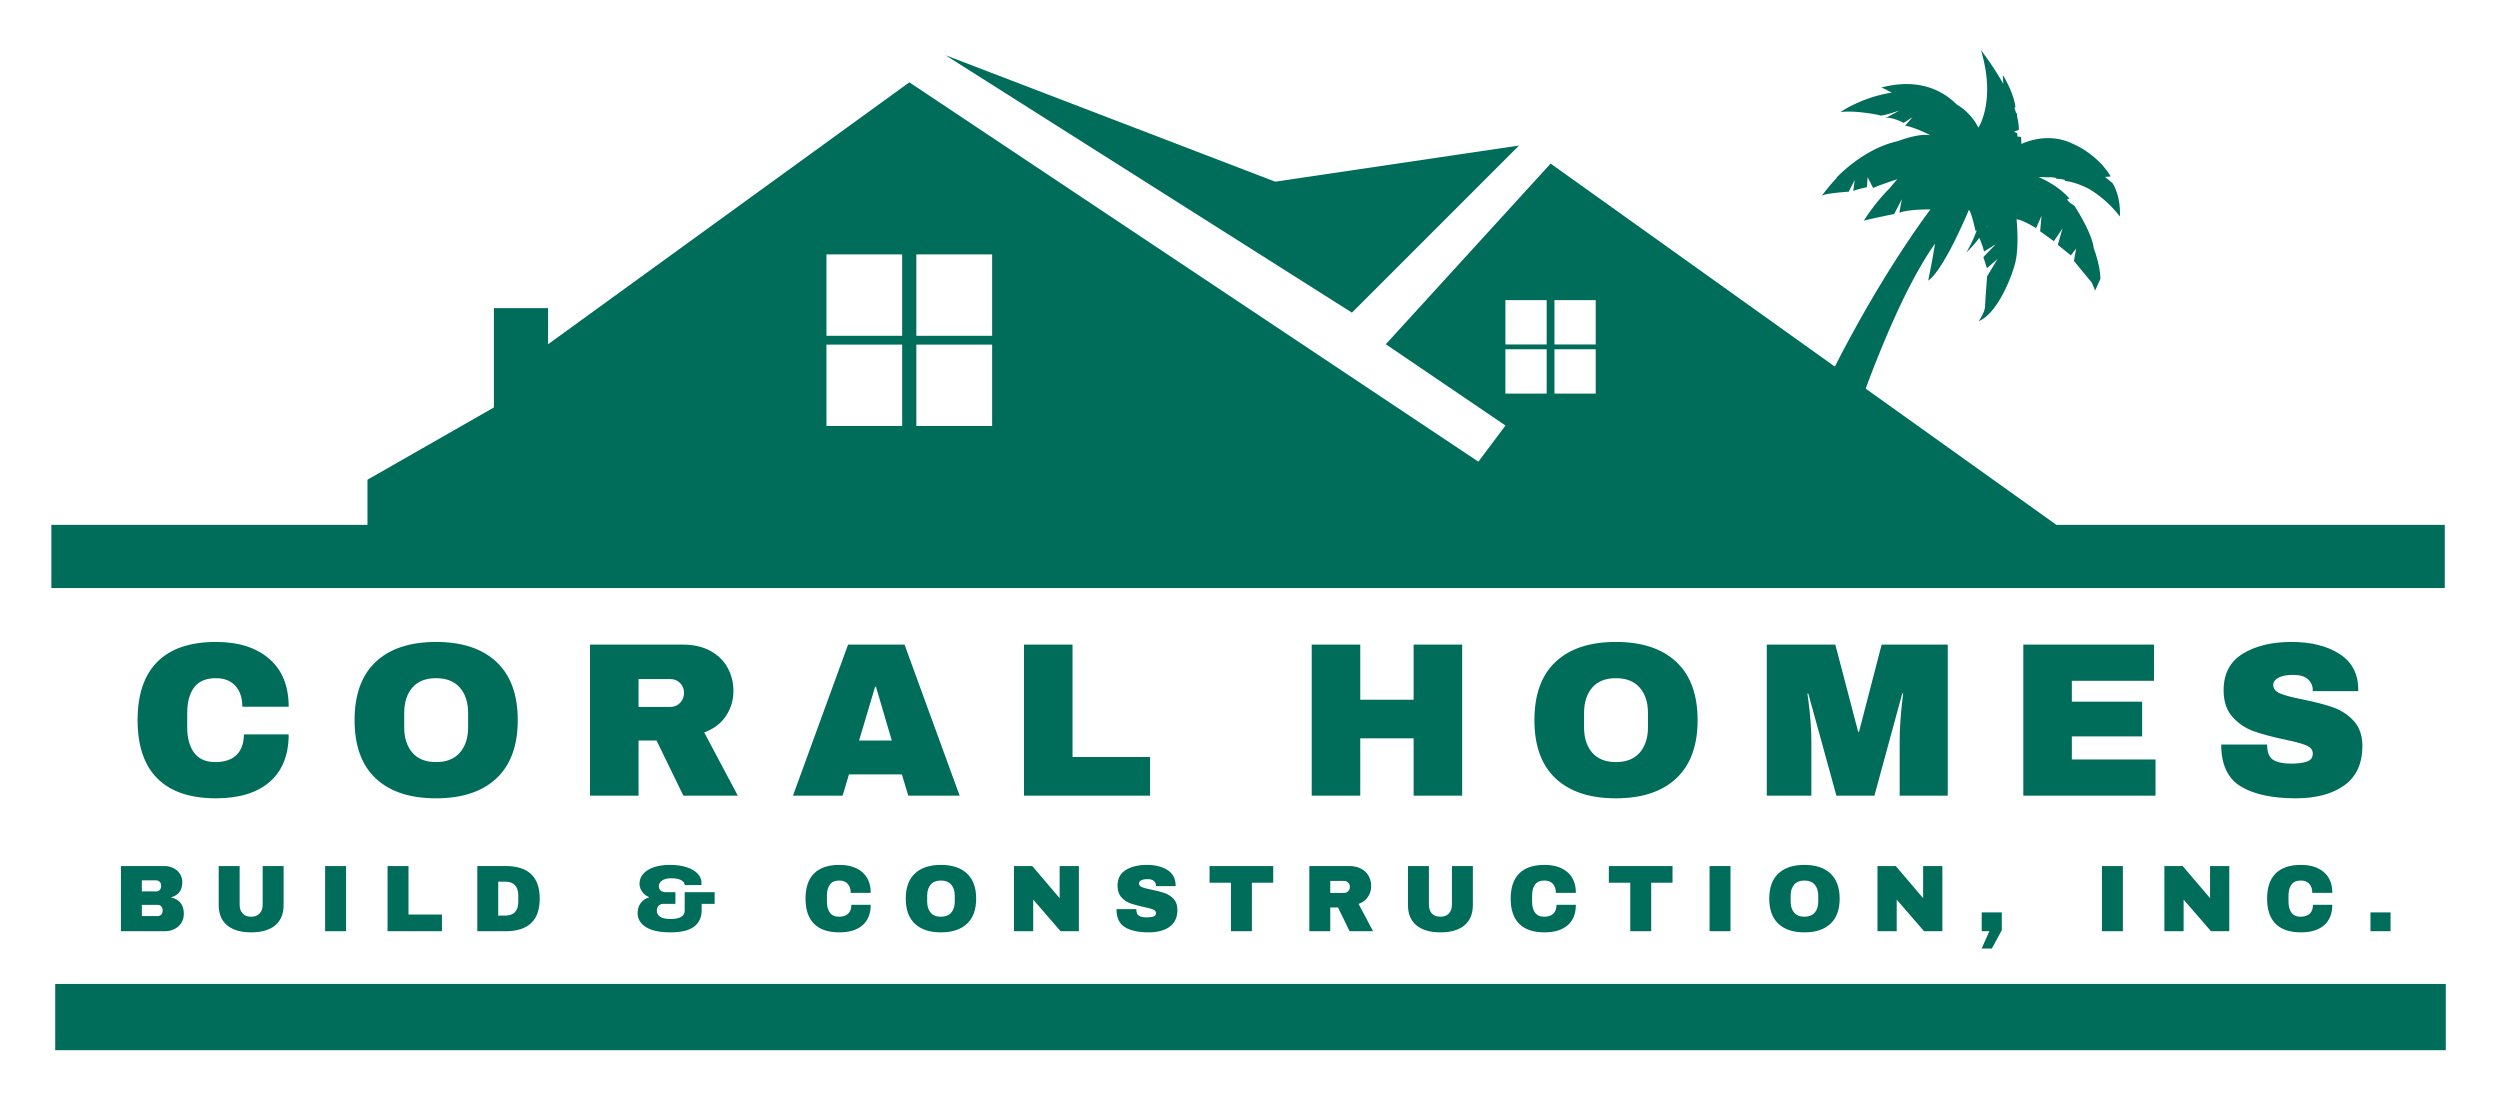
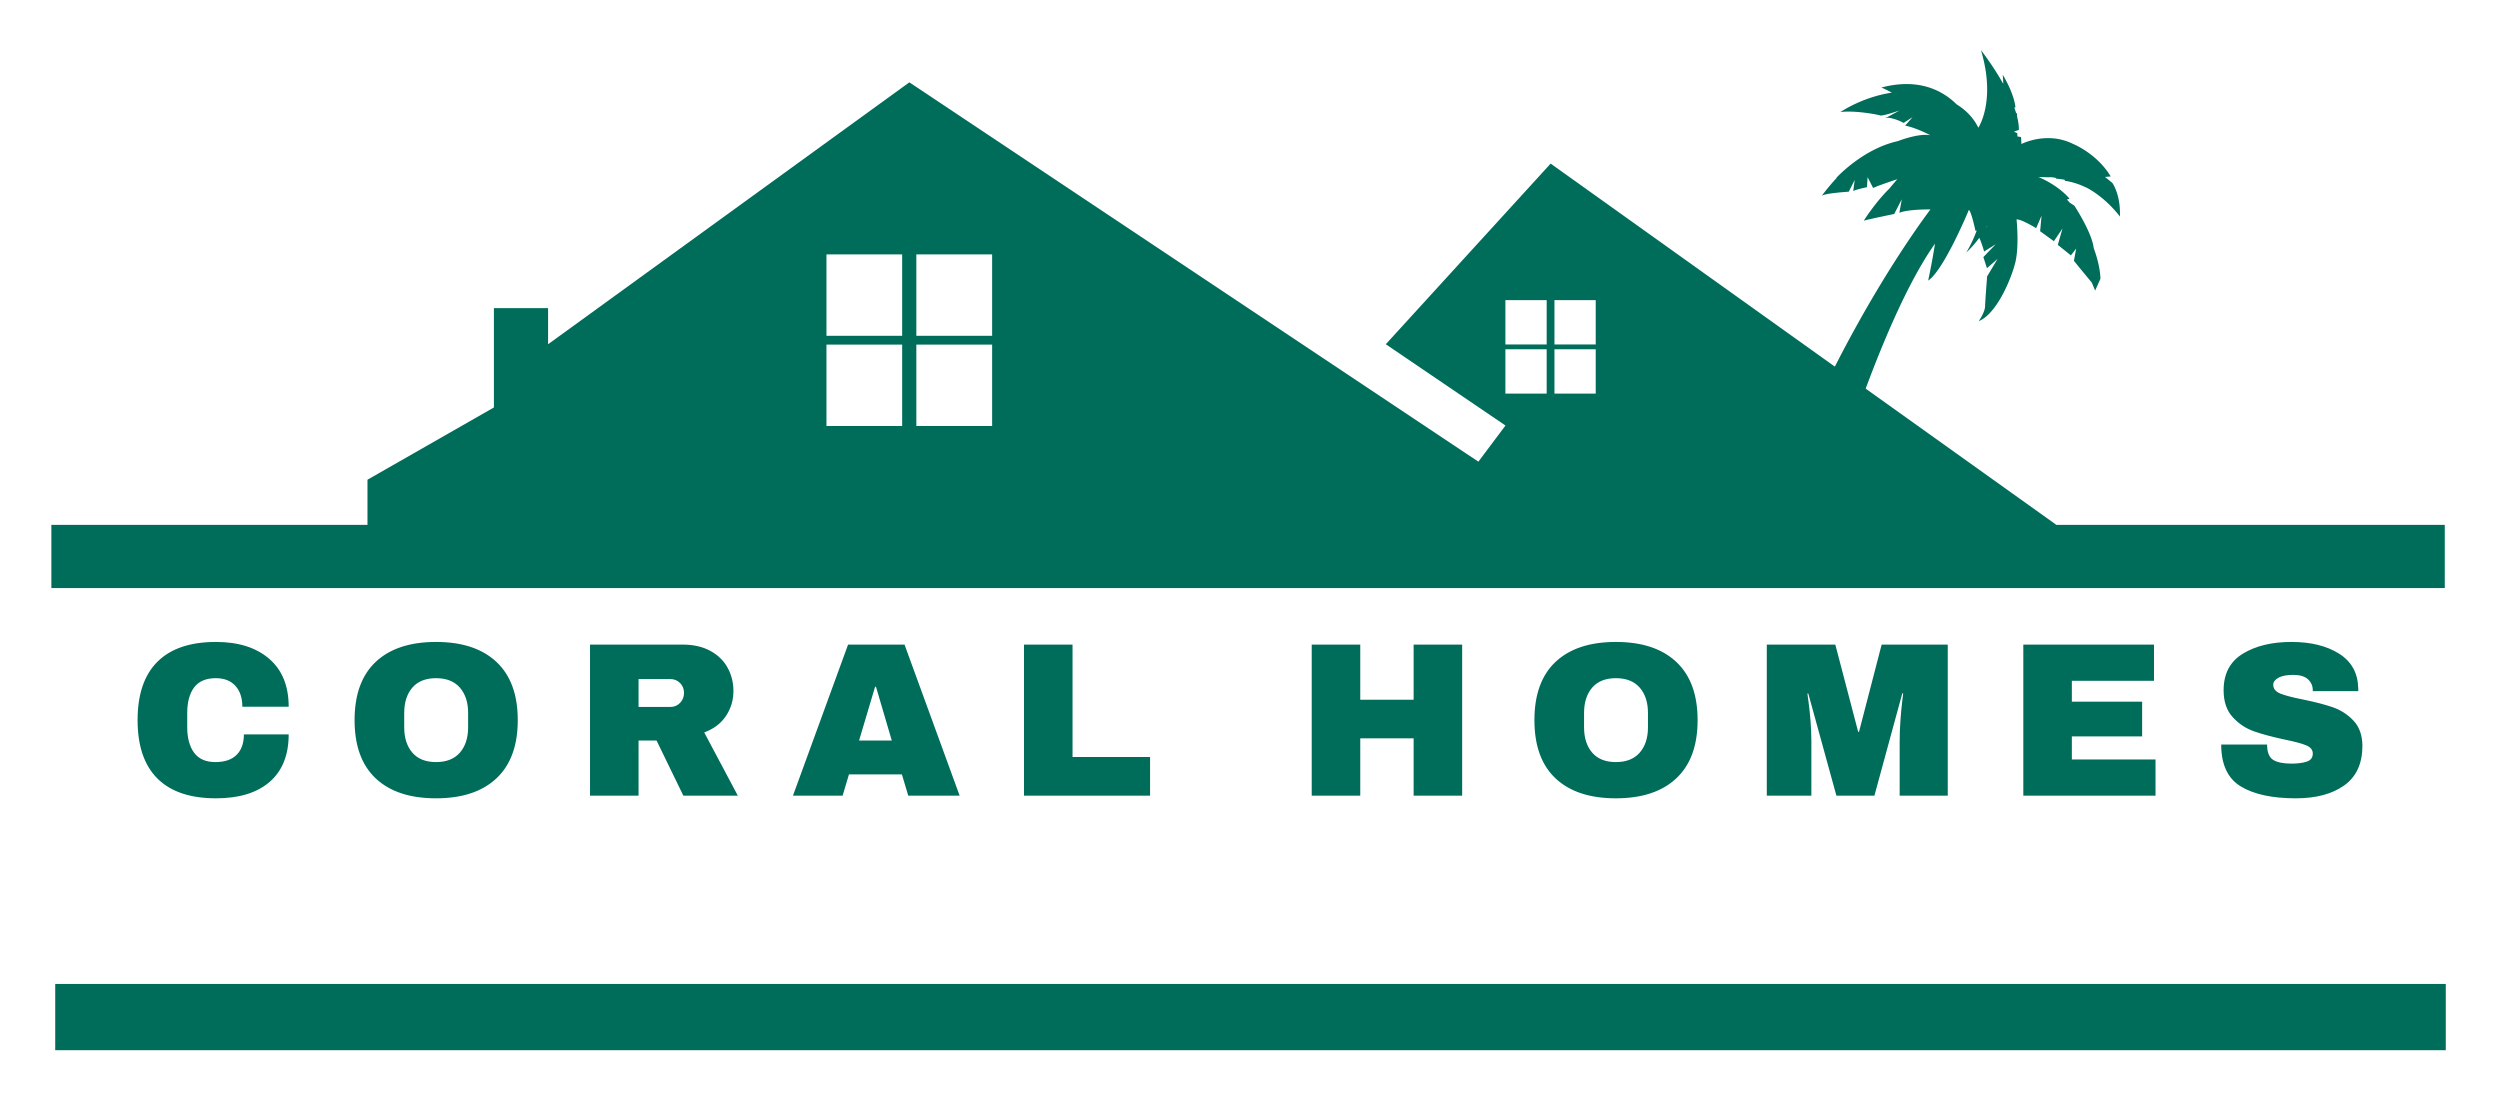
<svg xmlns="http://www.w3.org/2000/svg" xmlns:ns1="https://sketch.io/dtd/" version="1.1" ns1:metadata="eyJuYW1lIjoiRHJhd2luZy0yLnNrZXRjaHBhZCIsInN1cmZhY2UiOnsibWV0aG9kIjoiZmlsbCIsImJsZW5kIjoibm9ybWFsIiwiZW5hYmxlZCI6dHJ1ZSwib3BhY2l0eSI6MSwidHlwZSI6ImNvbG9yIiwiY29sb3IiOiIjZmZmZmZmIn0sImNsaXBQYXRoIjp7ImVuYWJsZWQiOnRydWV9LCJkZXNjcmlwdGlvbiI6Im1hZGUgd2l0aCBodHRwOi8vbG9nb21ha3IuY29tIiwibWV0YWRhdGEiOnt9LCJleHBvcnREUEkiOjcyLCJleHBvcnRGb3JtYXQiOiJwbmciLCJleHBvcnRRdWFsaXR5IjowLjk1LCJ1bml0cyI6InB4Iiwid2lkdGgiOjQ5OCwiaGVpZ2h0IjoyMTksInBhZ2VzIjpbeyJ3aWR0aCI6NDk4LCJoZWlnaHQiOjIxOX1dLCJ1dWlkIjoiOGFkM2UwYjctYjc5ZS00NDM4LTlhN2ItYzhkZDg2ODRhNDJjIn0=" width="498" height="219" viewBox="0 0 498 219" ns1:version="2021.3.26.1">
  <g ns1:tool="clipart" style="mix-blend-mode: source-over;" transform="matrix(-1.21,0,0,1.21,446.382,2.947)">
    <path d="M51.109 32.042c1.42-.003 3.904.067 5.112.552l-.396-2.222 1.249 2.421s3.716.752 5.004 1.1c0 0-1.829-2.947-4.239-5.313a39.867 39.867 0 0 0-1.289-1.516c1.165.384 3.16 1.059 3.994 1.448l.905-1.772.11 1.639s1.807.384 2.256.635l-.24-1.83.979 1.94s3.75.231 4.426.659c0 0-1.041-1.445-2.459-2.949.038.018.078.033.116.051 0 0-4.32-4.778-10.112-6.073-1.838-.675-3.919-1.229-5.389-.989 0 0 2.319-1.235 4.135-1.576l-1.215-1.391 1.467.945s1.151-.668 2.371-.829c1.222-.159.292-.141.292-.141l-2.003-1.081s2.816.975 3.209.82c.393-.154 4.331-.878 6.542-.548 0 0-3.516-2.456-8.469-3.207.933-.515 1.712-.842 1.712-.842-6.217-1.638-10.147.558-12.391 2.779-1.419.877-2.715 2.098-3.566 3.836 0 0-2.951-4.369-.433-12.761 0 0-1.946 2.464-3.665 5.536.008-.49.034-.99.085-1.502 0 0-1.794 2.872-2.094 5.316l.17.142a16.6 16.6 0 0 0-.284.87l-.136.027-.031.569c-.184.751-.291 1.48-.284 2.159l.815.302-.539.23s-.026.219-.036.549l-.604.105-.055 1.143s-4.161-2.168-8.48-.024c0 0-3.932 1.55-6.221 5.364l.94.083-1.213.986s-1.399 1.942-1.238 5.539c0 0 1.926-2.718 5.114-4.567 1.164-.605 2.487-1.111 3.907-1.32l.106-.185c.431-.076.87-.135 1.323-.157l.092-.137c.28-.051.602-.103.917-.139l-.007.04 1.956-.048s-3.144 1.239-5.114 3.564l.435.151c-.17.172-.338.348-.504.533l-.713.454s-2.836 4.274-3.189 6.906c-.023.079-.043.164-.065.244-.196.518-.981 2.711-1.058 4.888l.875 1.952.552-1.313s2.411-2.901 2.939-3.59l-.369-2.019.873 1.128 2.151-1.73-.767-2.69 1.412 2.088 2.266-1.64-.233-2.555.891 2.054s2.291-1.437 3.22-1.455c0 0-.455 4.401.207 7.104.666 2.703 3.079 8.485 6.022 9.651 0 0-1.015-1.418-1.045-2.446-.032-1.032-.336-4.919-.336-4.919l-1.72-2.875 1.75 1.528.587-1.835-2.034-2.111 1.913 1.197s.337-1.254.79-2.258c.597.81 1.305 1.637 2.154 2.44 0 0-1.034-1.663-1.73-3.653l.204.081s.704-3.298 1.095-3.451c0 0 4.091 9.902 6.696 11.629 0 0-.662-3.052-1.124-6.088C61.475 53.437 71.82 93.499 71.82 93.499c5.565 2.652 8.273-3.362 8.273-3.362-10.138-31.852-25.592-53.559-28.984-58.095zm-9.382 2.761l.132.052.063.108-.195-.16z" ns1:uid="1" style="fill: #006d5b; fill-opacity: 1;" />
  </g>
  <g ns1:tool="clipart" style="mix-blend-mode: source-over;" transform="matrix(-1.287,0,0,1.287,487,11)">
-     <path d="M232.059 0l-51.027 19.571-37.743-5.591 25.861 25.861z" ns1:uid="1" style="fill: #006d5b; fill-opacity: 1;" />
    <path d="M321.523 72.693v-6.99l-19.569-11.184V39.141h-8.386v5.593l-55.917-40.54-88.074 58.713-4.194-5.593 18.525-12.58-25.514-27.959-78.282 55.918H0v9.785h370.45v-9.785h-48.927zM137.804 52.378h-6.388v-6.863h6.388v6.863zm0-7.605h-6.388v-6.865h6.388v6.865zm1.203-6.865h6.39v6.865h-6.39v-6.865zm0 7.607h6.39v6.863h-6.39v-6.863zm97.562 11.877h-11.73V44.789h11.73v12.603zm0-13.969h-11.73V30.831h11.73v12.592zm13.912 13.969h-11.716V44.789h11.716v12.603zm0-13.969h-11.716V30.831h11.716v12.592z" ns1:uid="2" style="fill: #006d5b; fill-opacity: 1;" />
  </g>
  <g ns1:tool="fancyText" style="mix-blend-mode: source-over;" transform="matrix(1,0,0,1,19.5,105.5)">
    <g ns1:uid="1">
      <g ns1:uid="2" style="paint-order: stroke fill markers;">
        <path d="M 23.525 22.375Q 30.219 22.375 34.113 25.722Q 38.006 29.069 38.006 35.281L 38.006 35.281L 28.775 35.281Q 28.775 32.656 27.397 31.125Q 26.019 29.594 23.481 29.594L 23.481 29.594Q 20.55 29.594 19.172 31.431Q 17.794 33.269 17.794 36.55L 17.794 36.55L 17.794 39.35Q 17.794 42.587 19.172 44.447Q 20.55 46.306 23.394 46.306L 23.394 46.306Q 26.194 46.306 27.638 44.862Q 29.081 43.419 29.081 40.794L 29.081 40.794L 38.006 40.794Q 38.006 46.962 34.222 50.244Q 30.438 53.525 23.525 53.525L 23.525 53.525Q 15.825 53.525 11.866 49.587Q 7.906 45.65 7.906 37.95L 7.906 37.95Q 7.906 30.25 11.866 26.312Q 15.825 22.375 23.525 22.375L 23.525 22.375ZZM 67.363 22.375Q 75.15 22.375 79.394 26.356Q 83.638 30.337 83.638 37.95L 83.638 37.95Q 83.638 45.562 79.394 49.544Q 75.15 53.525 67.363 53.525L 67.363 53.525Q 59.575 53.525 55.353 49.566Q 51.131 45.606 51.131 37.95L 51.131 37.95Q 51.131 30.294 55.353 26.334Q 59.575 22.375 67.363 22.375L 67.363 22.375ZZM 67.363 29.594Q 64.256 29.594 62.638 31.475Q 61.019 33.356 61.019 36.55L 61.019 36.55L 61.019 39.35Q 61.019 42.544 62.638 44.425Q 64.256 46.306 67.363 46.306L 67.363 46.306Q 70.469 46.306 72.109 44.425Q 73.75 42.544 73.75 39.35L 73.75 39.35L 73.75 36.55Q 73.75 33.356 72.109 31.475Q 70.469 29.594 67.363 29.594L 67.363 29.594ZZM 126.6 32.131Q 126.6 34.888 125.113 37.119Q 123.625 39.35 120.781 40.4L 120.781 40.4L 127.475 53L 116.625 53L 111.288 42.019L 107.7 42.019L 107.7 53L 98.031 53L 98.031 22.9L 116.45 22.9Q 119.688 22.9 121.984 24.147Q 124.281 25.394 125.441 27.516Q 126.6 29.637 126.6 32.131L 126.6 32.131ZZM 116.756 32.525Q 116.756 31.344 115.969 30.556Q 115.181 29.769 114.044 29.769L 114.044 29.769L 107.7 29.769L 107.7 35.325L 114.044 35.325Q 115.181 35.325 115.969 34.516Q 116.756 33.706 116.756 32.525L 116.756 32.525ZZM 171.663 53L 161.425 53L 160.156 48.756L 149.613 48.756L 148.344 53L 138.456 53L 149.438 22.9L 160.681 22.9L 171.663 53ZZM 154.819 31.3L 151.625 42.019L 158.144 42.019L 154.994 31.3L 154.819 31.3ZZM 184.481 53L 184.481 22.9L 194.15 22.9L 194.15 45.3L 209.594 45.3L 209.594 53L 184.481 53ZZM 271.762 53L 262.094 53L 262.094 41.581L 251.463 41.581L 251.463 53L 241.794 53L 241.794 22.9L 251.463 22.9L 251.463 33.881L 262.094 33.881L 262.094 22.9L 271.762 22.9L 271.762 53ZZM 302.387 22.375Q 310.175 22.375 314.419 26.356Q 318.663 30.337 318.663 37.95L 318.663 37.95Q 318.663 45.562 314.419 49.544Q 310.175 53.525 302.387 53.525L 302.387 53.525Q 294.6 53.525 290.378 49.566Q 286.156 45.606 286.156 37.95L 286.156 37.95Q 286.156 30.294 290.378 26.334Q 294.6 22.375 302.387 22.375L 302.387 22.375ZZM 302.387 29.594Q 299.281 29.594 297.663 31.475Q 296.044 33.356 296.044 36.55L 296.044 36.55L 296.044 39.35Q 296.044 42.544 297.663 44.425Q 299.281 46.306 302.387 46.306L 302.387 46.306Q 305.494 46.306 307.134 44.425Q 308.775 42.544 308.775 39.35L 308.775 39.35L 308.775 36.55Q 308.775 33.356 307.134 31.475Q 305.494 29.594 302.387 29.594L 302.387 29.594ZZM 368.494 53L 358.913 53L 358.913 42.15Q 358.913 40.138 359.066 38.016Q 359.219 35.894 359.394 34.45Q 359.569 33.006 359.613 32.612L 359.613 32.612L 359.438 32.612L 353.881 53L 346.312 53L 340.713 32.656L 340.538 32.656Q 340.581 33.05 340.778 34.472Q 340.975 35.894 341.15 38.016Q 341.325 40.138 341.325 42.15L 341.325 42.15L 341.325 53L 332.444 53L 332.444 22.9L 346.094 22.9L 350.644 40.269L 350.819 40.269L 355.325 22.9L 368.494 22.9L 368.494 53ZZM 383.544 53L 383.544 22.9L 409.575 22.9L 409.575 30.119L 393.213 30.119L 393.213 34.275L 407.213 34.275L 407.213 41.188L 393.213 41.188L 393.213 45.781L 409.881 45.781L 409.881 53L 383.544 53ZZM 436.963 22.375Q 442.738 22.375 446.456 24.716Q 450.175 27.056 450.262 31.65L 450.262 31.65L 450.262 32.175L 441.206 32.175L 441.206 32Q 441.206 30.687 440.244 29.812Q 439.281 28.937 437.312 28.937L 437.312 28.937Q 435.387 28.937 434.359 29.506Q 433.331 30.075 433.331 30.906L 433.331 30.906Q 433.331 32.087 434.731 32.656Q 436.131 33.225 439.238 33.837L 439.238 33.837Q 442.869 34.581 445.209 35.391Q 447.55 36.2 449.3 38.037Q 451.05 39.875 451.094 43.025L 451.094 43.025Q 451.094 48.362 447.484 50.944Q 443.875 53.525 437.838 53.525L 437.838 53.525Q 430.794 53.525 426.878 51.163Q 422.963 48.8 422.963 42.806L 422.963 42.806L 432.106 42.806Q 432.106 45.081 433.288 45.847Q 434.469 46.612 436.963 46.612L 436.963 46.612Q 438.8 46.612 440.003 46.219Q 441.206 45.825 441.206 44.6L 441.206 44.6Q 441.206 43.506 439.872 42.959Q 438.538 42.413 435.519 41.8L 435.519 41.8Q 431.844 41.013 429.438 40.159Q 427.031 39.306 425.238 37.337Q 423.444 35.369 423.444 32L 423.444 32Q 423.444 27.056 427.272 24.716Q 431.1 22.375 436.963 22.375L 436.963 22.375Z" ns1:uid="3" style="fill: #006d5b;" />
      </g>
    </g>
  </g>
  <g ns1:tool="fancyText" style="mix-blend-mode: source-over;" transform="matrix(1,0,0,1,18.94,165.5)">
    <g ns1:uid="1">
      <g ns1:uid="2" style="paint-order: stroke fill markers;">
-         <path d="M 13.791 7.014Q 14.773 7.014 15.594 7.42Q 16.415 7.826 16.896 8.562Q 17.378 9.298 17.378 10.204L 17.378 10.204Q 17.378 12.601 15.207 13.224L 15.207 13.224L 15.207 13.299Q 17.68 13.866 17.68 16.546L 17.68 16.546Q 17.68 17.565 17.18 18.348Q 16.679 19.132 15.811 19.566Q 14.943 20 13.905 20L 13.905 20L 5.147 20L 5.147 7.014L 13.791 7.014ZZM 9.318 9.864L 9.318 12.073L 12.187 12.073Q 12.602 12.073 12.876 11.78Q 13.15 11.487 13.15 11.053L 13.15 11.053L 13.15 10.864Q 13.15 10.449 12.867 10.157Q 12.583 9.864 12.187 9.864L 12.187 9.864L 9.318 9.864ZZM 9.318 14.753L 9.318 16.98L 12.489 16.98Q 12.904 16.98 13.178 16.687Q 13.452 16.395 13.452 15.961L 13.452 15.961L 13.452 15.772Q 13.452 15.338 13.178 15.045Q 12.904 14.753 12.489 14.753L 12.489 14.753L 9.318 14.753ZZM 37.555 14.772Q 37.555 17.433 35.875 18.83Q 34.195 20.227 31.1 20.227L 31.1 20.227Q 28.004 20.227 26.315 18.83Q 24.626 17.433 24.626 14.772L 24.626 14.772L 24.626 7.014L 28.797 7.014L 28.797 14.715Q 28.797 15.81 29.382 16.461Q 29.967 17.112 31.081 17.112L 31.081 17.112Q 32.195 17.112 32.789 16.451Q 33.384 15.791 33.384 14.715L 33.384 14.715L 33.384 7.014L 37.555 7.014L 37.555 14.772ZZM 49.994 20L 45.822 20L 45.822 7.014L 49.994 7.014L 49.994 20ZZM 58.261 20L 58.261 7.014L 62.432 7.014L 62.432 16.678L 69.095 16.678L 69.095 20L 58.261 20ZZM 81.76 7.014Q 88.574 7.014 88.574 13.507L 88.574 13.507Q 88.574 20 81.76 20L 81.76 20L 76.136 20L 76.136 7.014L 81.76 7.014ZZM 80.307 10.128L 80.307 16.886L 81.685 16.886Q 84.308 16.886 84.308 14.073L 84.308 14.073L 84.308 12.941Q 84.308 10.128 81.685 10.128L 81.685 10.128L 80.307 10.128ZZM 114.527 6.787Q 116.453 6.787 117.868 7.259Q 119.284 7.731 120.039 8.543Q 120.794 9.354 120.794 10.336L 120.794 10.336L 120.794 10.808L 117.453 10.808Q 117.453 10.223 116.764 9.836Q 116.075 9.449 114.773 9.449L 114.773 9.449Q 113.565 9.449 112.932 9.911Q 112.3 10.374 112.3 11.034L 112.3 11.034Q 112.3 11.62 112.687 11.921Q 113.074 12.224 113.64 12.224L 113.64 12.224L 115.603 12.224L 115.603 14.545L 113.225 14.545Q 112.64 14.545 112.272 14.894Q 111.904 15.244 111.904 15.904L 111.904 15.904Q 111.904 16.678 112.555 17.122Q 113.206 17.565 114.622 17.565L 114.622 17.565Q 117.453 17.565 117.453 15.885L 117.453 15.885L 117.453 12.224L 123.417 12.224L 123.417 14.545L 120.832 14.545L 120.832 15.81Q 120.832 17.924 119.331 19.075Q 117.83 20.227 114.641 20.227L 114.641 20.227Q 111.356 20.227 109.714 19.169Q 108.072 18.113 108.072 16.376L 108.072 16.376Q 108.072 15.244 108.667 14.422Q 109.261 13.601 110.337 13.262L 110.337 13.262L 110.337 13.186Q 109.525 12.884 108.988 12.148Q 108.45 11.412 108.45 10.506L 108.45 10.506Q 108.45 9.487 109.139 8.637Q 109.827 7.788 111.205 7.288Q 112.583 6.787 114.527 6.787L 114.527 6.787ZZM 148.257 6.787Q 151.145 6.787 152.825 8.231Q 154.505 9.675 154.505 12.356L 154.505 12.356L 150.522 12.356Q 150.522 11.223 149.927 10.562Q 149.333 9.902 148.238 9.902L 148.238 9.902Q 146.973 9.902 146.379 10.695Q 145.784 11.487 145.784 12.903L 145.784 12.903L 145.784 14.111Q 145.784 15.508 146.379 16.31Q 146.973 17.112 148.2 17.112L 148.2 17.112Q 149.408 17.112 150.031 16.489Q 150.654 15.866 150.654 14.734L 150.654 14.734L 154.505 14.734Q 154.505 17.395 152.872 18.811Q 151.239 20.227 148.257 20.227L 148.257 20.227Q 144.935 20.227 143.227 18.528Q 141.519 16.829 141.519 13.507L 141.519 13.507Q 141.519 10.185 143.227 8.486Q 144.935 6.787 148.257 6.787L 148.257 6.787ZZM 168.491 6.787Q 171.851 6.787 173.682 8.505Q 175.512 10.223 175.512 13.507L 175.512 13.507Q 175.512 16.791 173.682 18.509Q 171.851 20.227 168.491 20.227L 168.491 20.227Q 165.131 20.227 163.31 18.518Q 161.488 16.81 161.488 13.507L 161.488 13.507Q 161.488 10.204 163.31 8.496Q 165.131 6.787 168.491 6.787L 168.491 6.787ZZM 168.491 9.902Q 167.151 9.902 166.452 10.713Q 165.754 11.525 165.754 12.903L 165.754 12.903L 165.754 14.111Q 165.754 15.489 166.452 16.3Q 167.151 17.112 168.491 17.112L 168.491 17.112Q 169.831 17.112 170.539 16.3Q 171.247 15.489 171.247 14.111L 171.247 14.111L 171.247 12.903Q 171.247 11.525 170.539 10.713Q 169.831 9.902 168.491 9.902L 168.491 9.902ZZM 195.973 20L 192.33 20L 186.875 13.696L 186.875 20L 183.044 20L 183.044 7.014L 186.686 7.014L 192.141 13.413L 192.141 7.014L 195.973 7.014L 195.973 20ZZM 209.506 6.787Q 211.998 6.787 213.602 7.797Q 215.207 8.807 215.244 10.789L 215.244 10.789L 215.244 11.015L 211.337 11.015L 211.337 10.94Q 211.337 10.374 210.922 9.996Q 210.507 9.619 209.657 9.619L 209.657 9.619Q 208.827 9.619 208.383 9.864Q 207.94 10.11 207.94 10.468L 207.94 10.468Q 207.94 10.978 208.544 11.223Q 209.148 11.469 210.488 11.733L 210.488 11.733Q 212.054 12.054 213.064 12.403Q 214.074 12.752 214.829 13.545Q 215.584 14.338 215.603 15.697L 215.603 15.697Q 215.603 17.999 214.046 19.113Q 212.489 20.227 209.884 20.227L 209.884 20.227Q 206.845 20.227 205.156 19.207Q 203.466 18.188 203.466 15.602L 203.466 15.602L 207.411 15.602Q 207.411 16.584 207.921 16.914Q 208.43 17.244 209.506 17.244L 209.506 17.244Q 210.299 17.244 210.818 17.074Q 211.337 16.904 211.337 16.376L 211.337 16.376Q 211.337 15.904 210.762 15.668Q 210.186 15.432 208.883 15.168L 208.883 15.168Q 207.298 14.828 206.26 14.46Q 205.222 14.092 204.448 13.243Q 203.674 12.393 203.674 10.94L 203.674 10.94Q 203.674 8.807 205.326 7.797Q 206.977 6.787 209.506 6.787L 209.506 6.787ZZM 234.686 10.336L 230.439 10.336L 230.439 20L 226.267 20L 226.267 10.336L 222.002 10.336L 222.002 7.014L 234.686 7.014L 234.686 10.336ZZM 254.202 10.997Q 254.202 12.186 253.561 13.148Q 252.919 14.111 251.692 14.564L 251.692 14.564L 254.58 20L 249.899 20L 247.596 15.262L 246.048 15.262L 246.048 20L 241.877 20L 241.877 7.014L 249.823 7.014Q 251.22 7.014 252.211 7.552Q 253.202 8.09 253.702 9.005Q 254.202 9.921 254.202 10.997L 254.202 10.997ZZM 249.955 11.167Q 249.955 10.657 249.616 10.317Q 249.276 9.977 248.785 9.977L 248.785 9.977L 246.048 9.977L 246.048 12.375L 248.785 12.375Q 249.276 12.375 249.616 12.025Q 249.955 11.676 249.955 11.167L 249.955 11.167ZZM 274.455 14.772Q 274.455 17.433 272.775 18.83Q 271.095 20.227 268 20.227L 268 20.227Q 264.904 20.227 263.215 18.83Q 261.526 17.433 261.526 14.772L 261.526 14.772L 261.526 7.014L 265.697 7.014L 265.697 14.715Q 265.697 15.81 266.282 16.461Q 266.867 17.112 267.981 17.112L 267.981 17.112Q 269.095 17.112 269.689 16.451Q 270.284 15.791 270.284 14.715L 270.284 14.715L 270.284 7.014L 274.455 7.014L 274.455 14.772ZZM 288.725 6.787Q 291.613 6.787 293.292 8.231Q 294.972 9.675 294.972 12.356L 294.972 12.356L 290.99 12.356Q 290.99 11.223 290.395 10.562Q 289.801 9.902 288.706 9.902L 288.706 9.902Q 287.441 9.902 286.847 10.695Q 286.252 11.487 286.252 12.903L 286.252 12.903L 286.252 14.111Q 286.252 15.508 286.847 16.31Q 287.441 17.112 288.668 17.112L 288.668 17.112Q 289.876 17.112 290.499 16.489Q 291.122 15.866 291.122 14.734L 291.122 14.734L 294.972 14.734Q 294.972 17.395 293.34 18.811Q 291.707 20.227 288.725 20.227L 288.725 20.227Q 285.403 20.227 283.695 18.528Q 281.986 16.829 281.986 13.507L 281.986 13.507Q 281.986 10.185 283.695 8.486Q 285.403 6.787 288.725 6.787L 288.725 6.787ZZM 314.225 10.336L 309.978 10.336L 309.978 20L 305.807 20L 305.807 10.336L 301.541 10.336L 301.541 7.014L 314.225 7.014L 314.225 10.336ZZM 325.776 20L 321.605 20L 321.605 7.014L 325.776 7.014L 325.776 20ZZM 340.499 6.787Q 343.859 6.787 345.69 8.505Q 347.52 10.223 347.52 13.507L 347.52 13.507Q 347.52 16.791 345.69 18.509Q 343.859 20.227 340.499 20.227L 340.499 20.227Q 337.139 20.227 335.318 18.518Q 333.496 16.81 333.496 13.507L 333.496 13.507Q 333.496 10.204 335.318 8.496Q 337.139 6.787 340.499 6.787L 340.499 6.787ZZM 340.499 9.902Q 339.159 9.902 338.46 10.713Q 337.762 11.525 337.762 12.903L 337.762 12.903L 337.762 14.111Q 337.762 15.489 338.46 16.3Q 339.159 17.112 340.499 17.112L 340.499 17.112Q 341.839 17.112 342.547 16.3Q 343.255 15.489 343.255 14.111L 343.255 14.111L 343.255 12.903Q 343.255 11.525 342.547 10.713Q 341.839 9.902 340.499 9.902L 340.499 9.902ZZM 367.981 20L 364.338 20L 358.883 13.696L 358.883 20L 355.052 20L 355.052 7.014L 358.694 7.014L 364.149 13.413L 364.149 7.014L 367.981 7.014L 367.981 20ZZM 379.816 19.792L 377.834 23.454L 375.795 23.454L 377.343 20L 375.814 20L 375.814 16.244L 379.816 16.244L 379.816 19.792ZZM 403.938 20L 399.766 20L 399.766 7.014L 403.938 7.014L 403.938 20ZZM 425.134 20L 421.492 20L 416.037 13.696L 416.037 20L 412.205 20L 412.205 7.014L 415.848 7.014L 421.303 13.413L 421.303 7.014L 425.134 7.014L 425.134 20ZZM 439.404 6.787Q 442.292 6.787 443.972 8.231Q 445.652 9.675 445.652 12.356L 445.652 12.356L 441.669 12.356Q 441.669 11.223 441.074 10.562Q 440.48 9.902 439.385 9.902L 439.385 9.902Q 438.12 9.902 437.526 10.695Q 436.931 11.487 436.931 12.903L 436.931 12.903L 436.931 14.111Q 436.931 15.508 437.526 16.31Q 438.12 17.112 439.347 17.112L 439.347 17.112Q 440.555 17.112 441.178 16.489Q 441.801 15.866 441.801 14.734L 441.801 14.734L 445.652 14.734Q 445.652 17.395 444.019 18.811Q 442.386 20.227 439.404 20.227L 439.404 20.227Q 436.082 20.227 434.374 18.528Q 432.666 16.829 432.666 13.507L 432.666 13.507Q 432.666 10.185 434.374 8.486Q 436.082 6.787 439.404 6.787L 439.404 6.787ZZM 457.26 20L 453.258 20L 453.258 16.244L 457.26 16.244L 457.26 20Z" ns1:uid="3" style="fill: #006d5b;" />
-       </g>
+         </g>
    </g>
  </g>
  <path ns1:tool="square" style="fill: #006d5b; mix-blend-mode: source-over; fill-opacity: 1; vector-effect: non-scaling-stroke;" d="M0 0 L200 0 200 200 0 200 z" transform="matrix(2.381,0,0,0.066,11,196)" />
</svg>